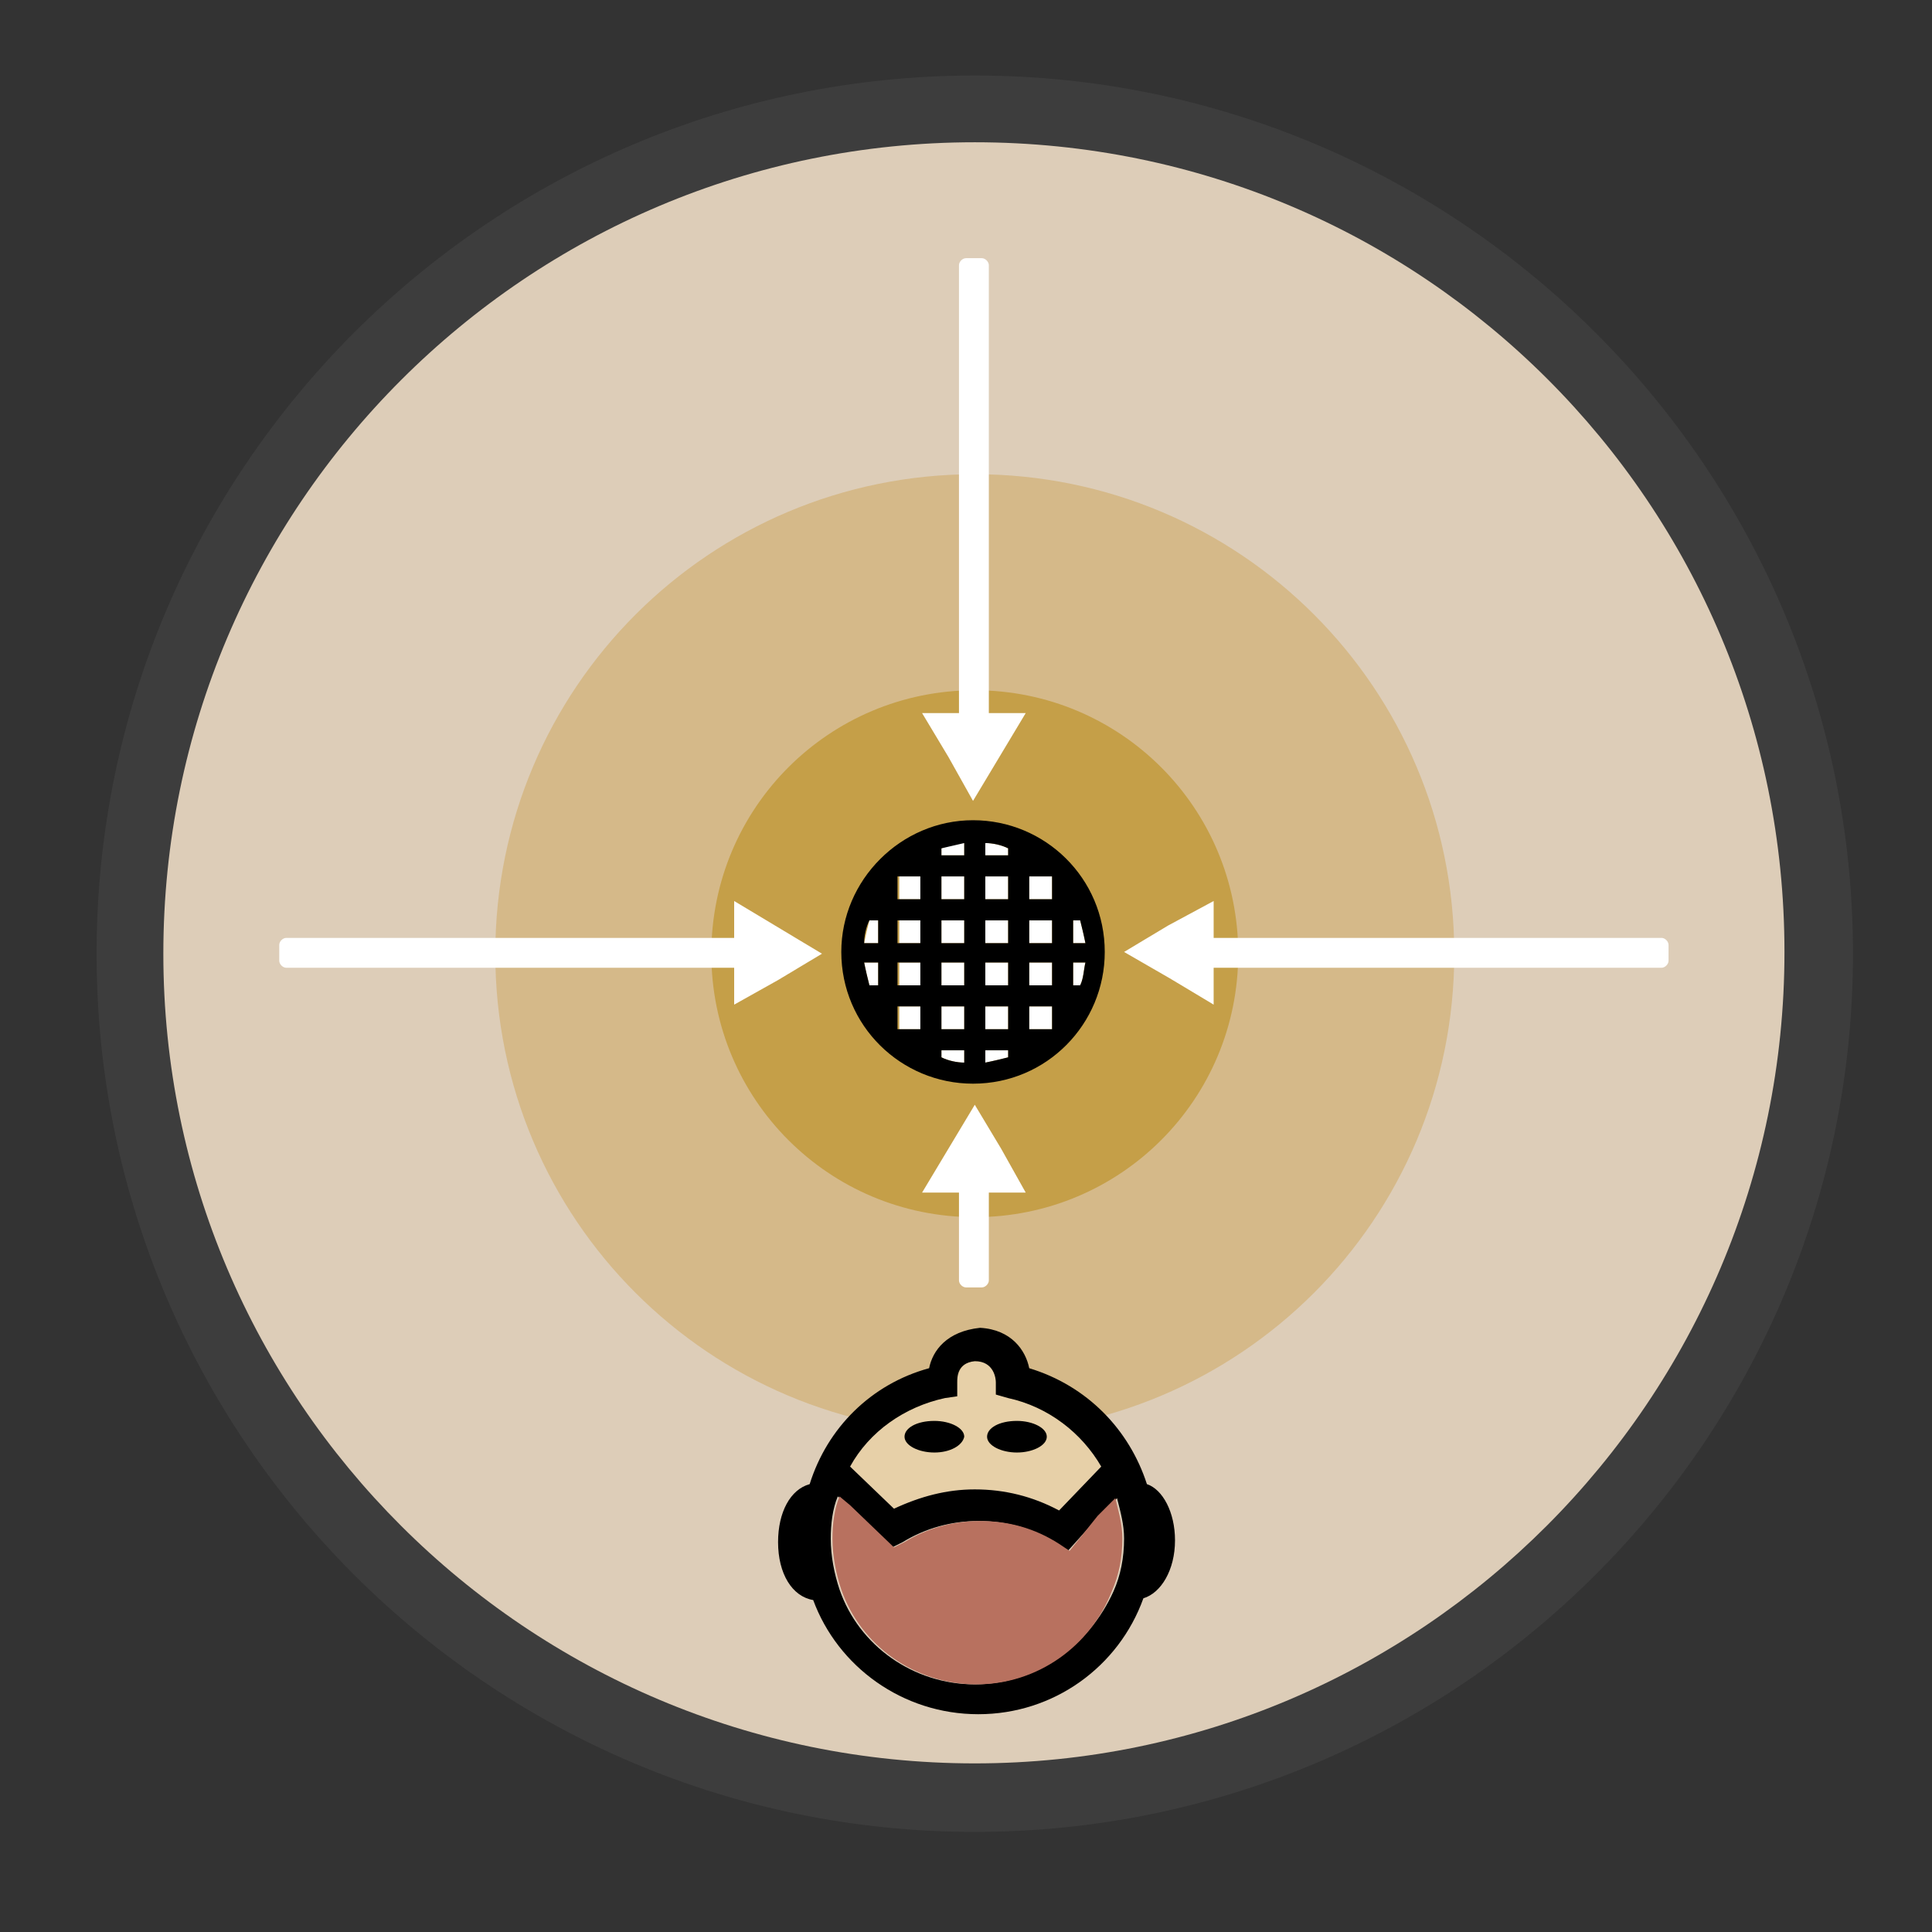
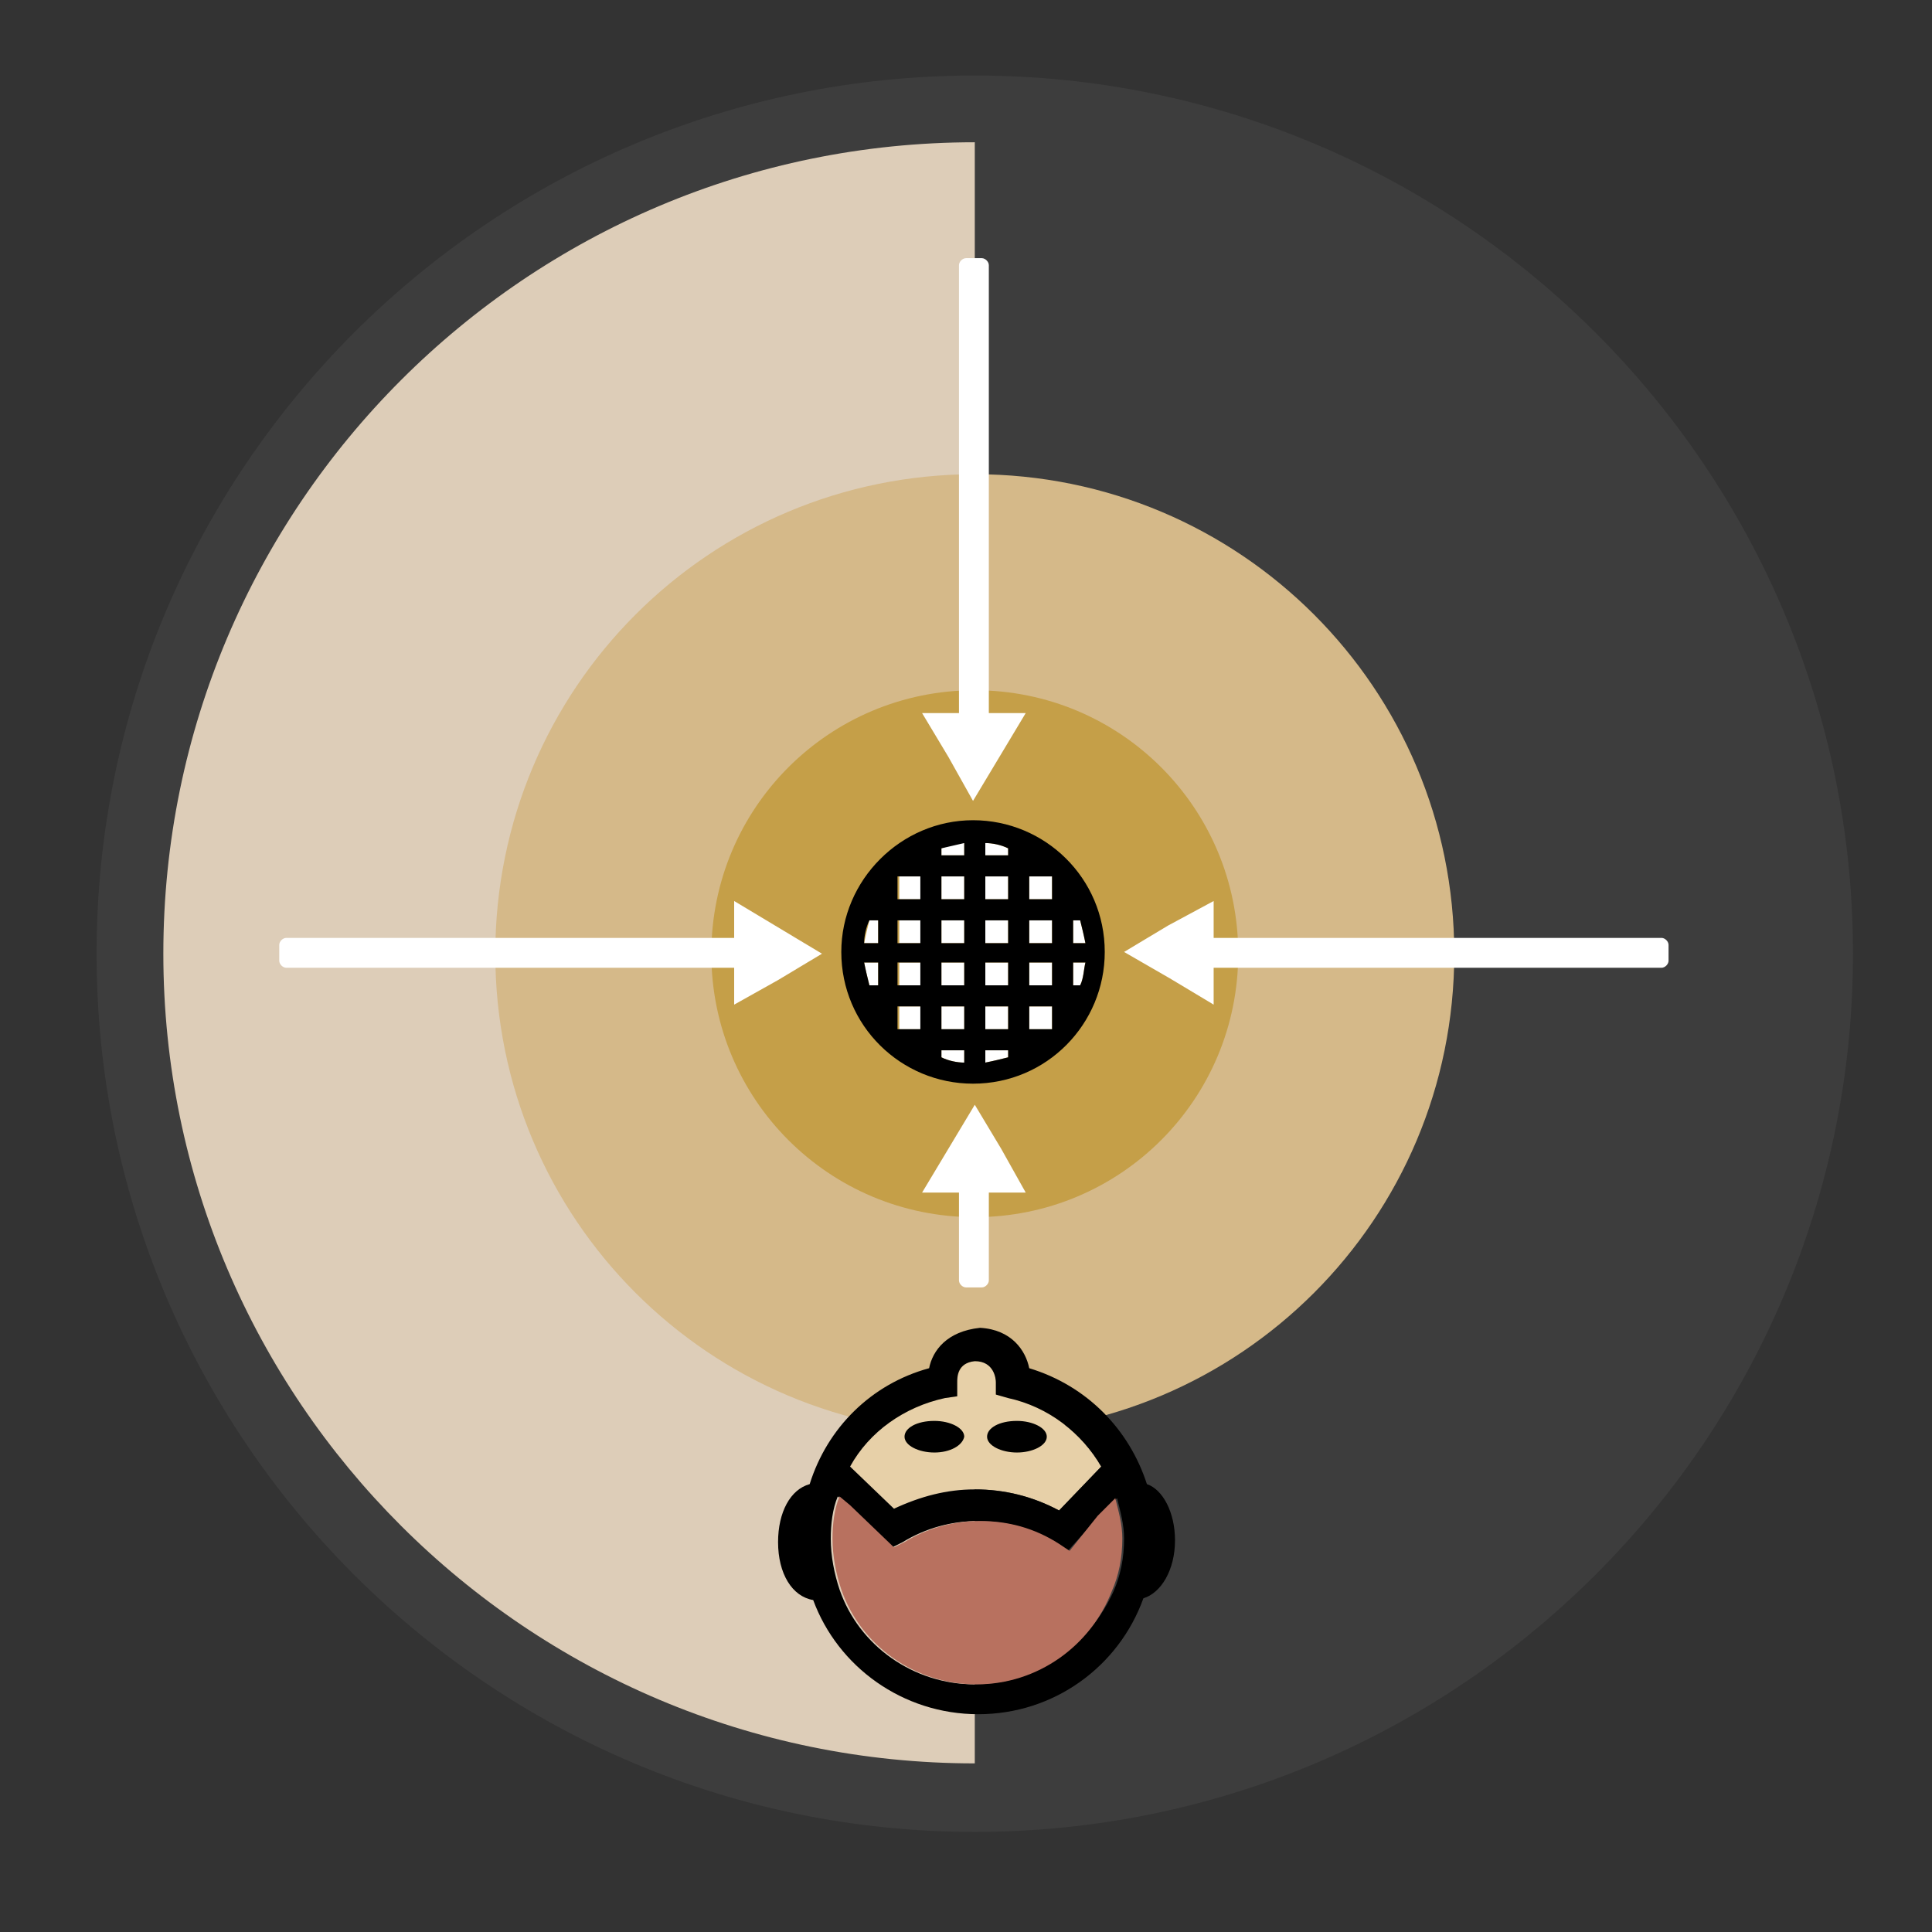
<svg xmlns="http://www.w3.org/2000/svg" id="Layer_1" viewBox="0 0 110 110">
  <rect x="0" y="0" width="110" height="110" fill="#333333" stroke="none" />
  <style>.st0{opacity:6e-2}.st1{fill:#e1e1e1}.st2{fill:#ddcdb8}.st3{fill:#d5b989}.st4{fill:#c59f48}.st5{fill:#e7d0a8}.st6{fill:#b8715f}.st7{fill:#fff}.st8{fill:none}</style>
  <g class="st0">
    <path class="st1" d="M105.5 54.3c0-27.6-22.4-50-50-50s-50 22.4-50 50 22.4 50 50 50 50-22.4 50-50" />
  </g>
-   <path class="st2" d="M55.5 100.4C30 100.4 9.3 79.7 9.3 54.3 9.3 28.8 30 8.1 55.5 8.1s46.1 20.6 46.1 46.1-20.7 46.2-46.1 46.2z" />
+   <path class="st2" d="M55.5 100.4C30 100.4 9.3 79.7 9.3 54.3 9.3 28.8 30 8.1 55.5 8.1z" />
  <path class="st3" d="M55.5 81.6c-15.1 0-27.3-12.2-27.3-27.3S40.4 27 55.5 27s27.3 12.2 27.3 27.3-12.2 27.3-27.3 27.3z" />
  <path class="st4" d="M55.5 69.3c-8.3 0-15-6.7-15-15s6.7-15 15-15 15 6.7 15 15-6.7 15-15 15z" />
  <path class="st5" d="M55.6 77.5c1 0 1.1 1 1.1 1.2v.7l.7.2c2.3.5 4.2 2 5.3 3.9L60.3 86c-1.5-.8-3.1-1.2-4.8-1.2-1.6 0-3.1.4-4.6 1.1l-2.5-2.4c1.1-2 3.1-3.4 5.4-3.9l.7-.1v-.8c0-.3.1-1.2 1.1-1.2z" />
  <path d="M53.2 82.7c-.9 0-1.7-.4-1.7-.9s.7-.9 1.7-.9c.9 0 1.7.4 1.7.9-.1.5-.8.9-1.7.9zm4.7 0c-.9 0-1.7-.4-1.7-.9s.7-.9 1.7-.9c.9 0 1.7.4 1.7.9s-.8.9-1.7.9z" />
  <path d="M52.9 77.9c-3.3.9-5.8 3.4-6.8 6.6-1.1.3-1.8 1.6-1.8 3.3 0 1.8.8 3.1 2 3.3 1.4 3.8 5.1 6.5 9.4 6.5s8-2.7 9.4-6.6c1-.3 1.8-1.6 1.8-3.3 0-1.6-.7-2.9-1.6-3.2-1-3.1-3.4-5.6-6.7-6.6-.2-1-1-2.2-2.8-2.3-1.9.2-2.7 1.3-2.9 2.3zm3.8.8v.7l.7.2c2.3.5 4.2 2 5.3 3.9L60.3 86c-1.5-.8-3.1-1.2-4.8-1.2-1.6 0-3.1.4-4.6 1.1l-2.5-2.4c1.1-2 3.1-3.4 5.4-3.9l.7-.1v-.8c0-.3 0-1.1 1-1.2 1.1 0 1.2 1 1.2 1.2zm-1.2 17.2c-3.5 0-6.6-2.2-7.7-5.4-.3-.9-.5-1.9-.5-2.9 0-.8.1-1.7.4-2.4l.6.5 2.5 2.4.6-.3c1.3-.8 2.8-1.2 4.3-1.2 1.6 0 3.1.4 4.5 1.3l.6.4 1.8-2 1-1c.2.8.4 1.5.4 2.3 0 1.1-.2 2.1-.6 3-1.4 3.1-4.4 5.3-7.9 5.3z" />
  <path class="st6" d="M62.5 86.3l1-1c.2.8.4 1.5.4 2.3 0 1.1-.2 2.1-.6 3-1.2 3.1-4.2 5.3-7.7 5.3s-6.6-2.2-7.7-5.4c-.3-.9-.5-1.9-.5-2.9 0-.8.1-1.7.4-2.4l.6.5 2.5 2.4.6-.3c1.3-.8 2.8-1.2 4.3-1.2 1.6 0 3.1.4 4.5 1.3l.6.4 1.6-2z" />
  <path class="st7" d="M58.4 67.9h-2.1v5c0 .2-.2.4-.4.4H55c-.2 0-.4-.2-.4-.4v-5h-2.1l1.5-2.5 1.5-2.5 1.5 2.5 1.4 2.5zm-5.9-27.3h2.1V15.1c0-.2.2-.4.4-.4h.9c.2 0 .4.2.4.4v25.5h2.1l-1.5 2.5-1.5 2.5-1.4-2.5-1.5-2.5zm16.6 10.7v2.1h25.5c.2 0 .4.2.4.4v.9c0 .2-.2.4-.4.4H69.1v2.1l-2.5-1.5-2.6-1.5 2.5-1.5 2.6-1.4zm-27.3 5.9v-2.1H16.3c-.2 0-.4-.2-.4-.4v-.9c0-.2.2-.4.4-.4h25.5v-2.1l2.5 1.5 2.5 1.5-2.5 1.5-2.5 1.4zm11.8 2.6h1.3v.7c-.4 0-.9-.1-1.3-.3v-.4zm2.5 0h1.3v.4c-.4.1-.8.2-1.3.3v-.7zm-4.9-2.5h1.3v1.3h-1.3zm2.4 0h1.3v1.3h-1.3zm2.5 0h1.3v1.3h-1.3zm2.5 0h1.3v1.3h-1.3zm-9.4-2.5h.8v1.3h-.5c-.1-.4-.2-.8-.3-1.3zm2 0h1.3v1.3h-1.3zm2.4 0h1.3v1.3h-1.3zm2.5 0h1.3v1.3h-1.3zm2.5 0h1.3v1.3h-1.3zm2.5 0h.7c-.1.4-.1.9-.3 1.3h-.4v-1.3zm-11.6-2.4h.5v1.3h-.8c.1-.5.2-.9.3-1.3zm1.7 0h1.3v1.3h-1.3zm2.4 0h1.3v1.3h-1.3zm2.5 0h1.3v1.3h-1.3zm2.5 0h1.3v1.3h-1.3zm2.5 0h.4c.1.4.2.8.3 1.3h-.7v-1.3zm-9.9-2.5h1.3v1.3h-1.3zm2.4 0h1.3v1.3h-1.3zm2.5 0h1.3v1.3h-1.3zm2.5 0h1.3v1.3h-1.3zM56.1 48c.4 0 .9.1 1.3.3v.4h-1.3V48zm-1.2 0v.7h-1.3v-.4c.5-.2.9-.3 1.3-.3z" />
-   <path class="st8" d="M53.6 59.8h1.3v.7c-.4 0-.9-.1-1.3-.3v-.4zm2.5 0h1.3v.4c-.4.1-.8.2-1.3.3v-.7zm-4.9-2.5h1.3v1.3h-1.3zm2.4 0h1.3v1.3h-1.3zm2.5 0h1.3v1.3h-1.3zm2.5 0h1.3v1.3h-1.3zm-9.4-2.5h.8v1.3h-.5c-.1-.4-.2-.8-.3-1.3zm2 0h1.3v1.3h-1.3zm2.4 0h1.3v1.3h-1.3zm2.5 0h1.3v1.3h-1.3zm2.5 0h1.3v1.3h-1.3zm2.5 0h.7c-.1.4-.1.9-.3 1.3h-.4v-1.3zm-11.6-2.4h.5v1.3h-.8c.1-.5.2-.9.3-1.3zm1.7 0h1.3v1.3h-1.3zm2.4 0h1.3v1.3h-1.3zm2.5 0h1.3v1.3h-1.3zm2.5 0h1.3v1.3h-1.3zm2.5 0h.4c.1.4.2.8.3 1.3h-.7v-1.3zm-9.9-2.5h1.3v1.3h-1.3zm2.4 0h1.3v1.3h-1.3zm2.5 0h1.3v1.3h-1.3zm2.5 0h1.3v1.3h-1.3zM56.1 48c.4 0 .9.1 1.3.3v.4h-1.3V48zm-1.2 0v.7h-1.3v-.4c.5-.2.9-.3 1.3-.3z" />
  <path d="M47.9 54.2c0 4.2 3.4 7.5 7.5 7.5 4.2 0 7.5-3.4 7.5-7.5 0-4.2-3.4-7.5-7.5-7.5s-7.5 3.4-7.5 7.5zm9.5-5.5h-1.3V48c.4 0 .9.1 1.3.3v.4zm-2.5 0h-1.3v-.4c.4-.1.9-.2 1.3-.3v.7zm0 2.5h-1.3v-1.3h1.3v1.3zm1.2-1.3h1.3v1.3h-1.3v-1.3zm-3.7 1.3h-1.3v-1.3h1.3v1.3zm6.2 0v-1.3h1.3v1.3h-1.3zm-1.2 2.5h-1.3v-1.3h1.3v1.3zm1.2-1.3h1.3v1.3h-1.3v-1.3zm-3.7 1.3h-1.3v-1.3h1.3v1.3zm-2.5 0h-1.3v-1.3h1.3v1.3zm-2.4 0h-.8c0-.4.1-.9.3-1.3h.5v1.3zm11.1 0v-1.3h.4c.1.4.2.8.3 1.3h-.7zm-3.7 2.4h-1.3v-1.3h1.3v1.3zm1.2-1.3h1.3v1.3h-1.3v-1.3zm-3.7 1.3h-1.3v-1.3h1.3v1.3zm-2.5 0h-1.3v-1.3h1.3v1.3zm-2.4 0h-.5c-.1-.4-.2-.8-.3-1.3h.8v1.3zm11.1 0v-1.3h.7c-.1.4-.1.9-.3 1.3h-.4zm-6.2 2.5h-1.3v-1.3h1.3v1.3zm1.2-1.3h1.3v1.3h-1.3v-1.3zm-3.7 1.3h-1.3v-1.3h1.3v1.3zm6.2 0v-1.3h1.3v1.3h-1.3zm-5 1.2h1.3v.7c-.4 0-.9-.1-1.3-.3v-.4zm2.5 0h1.3v.4c-.4.1-.8.2-1.3.3v-.7z" />
</svg>